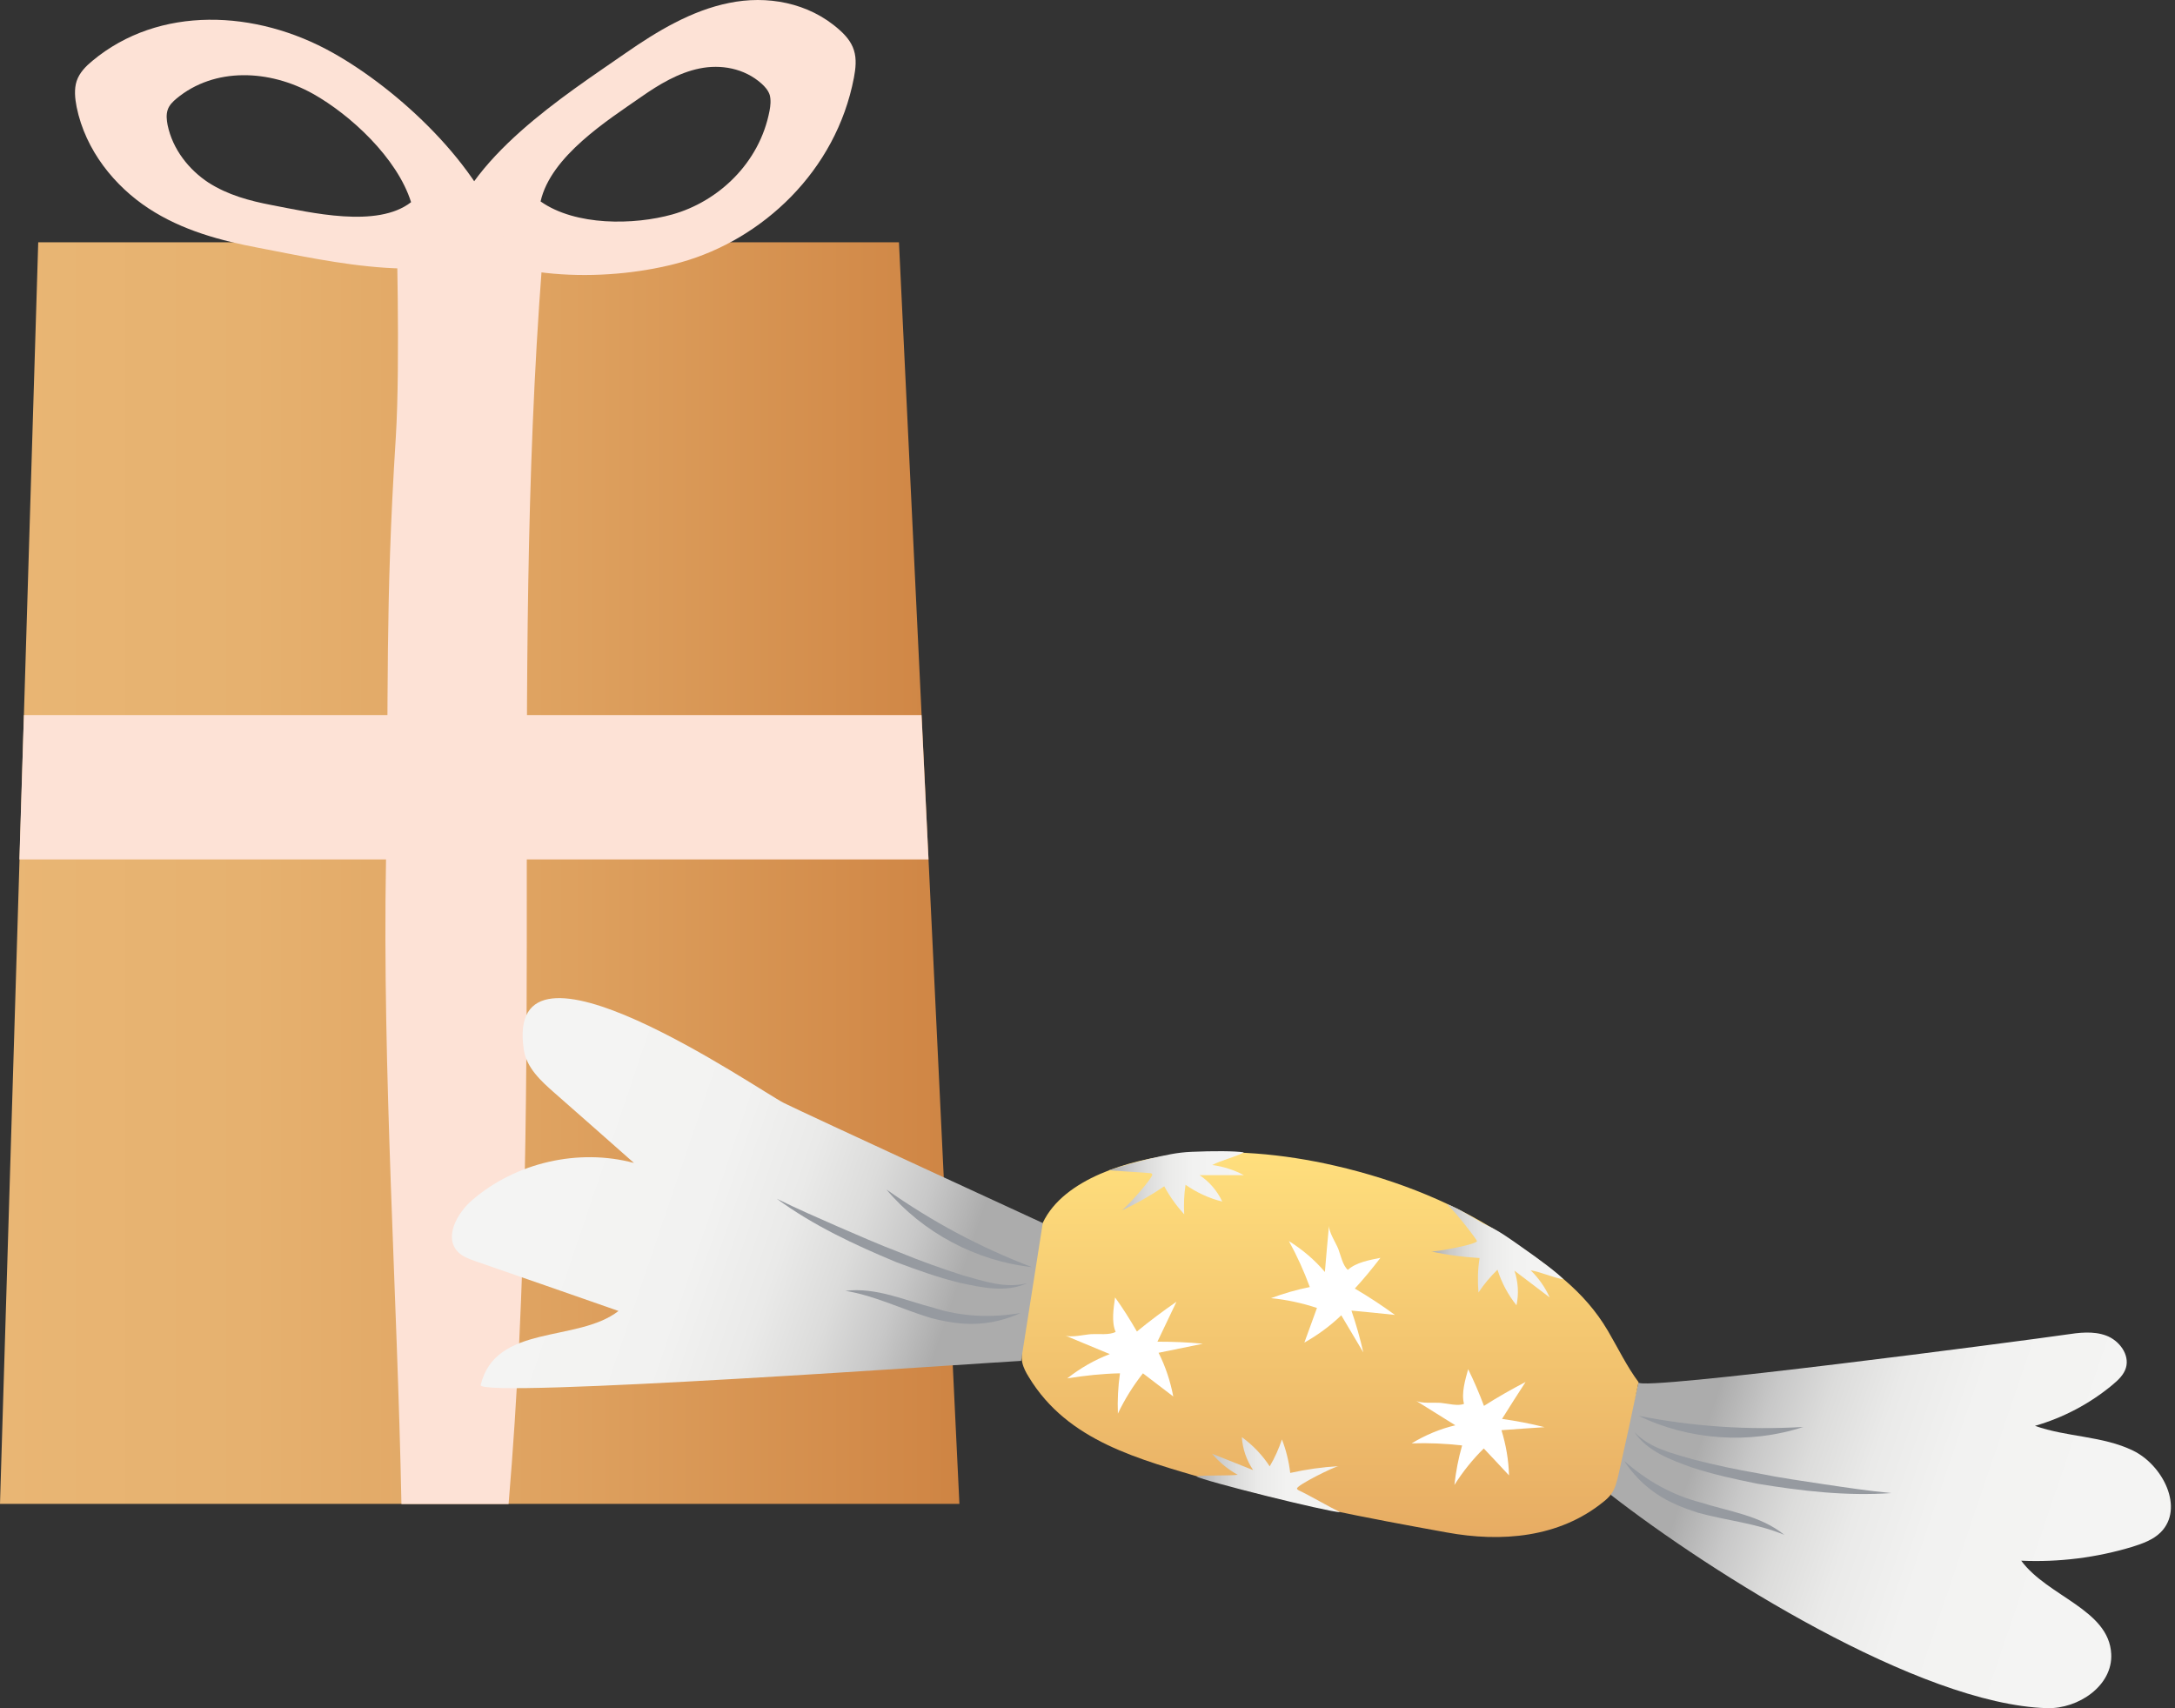
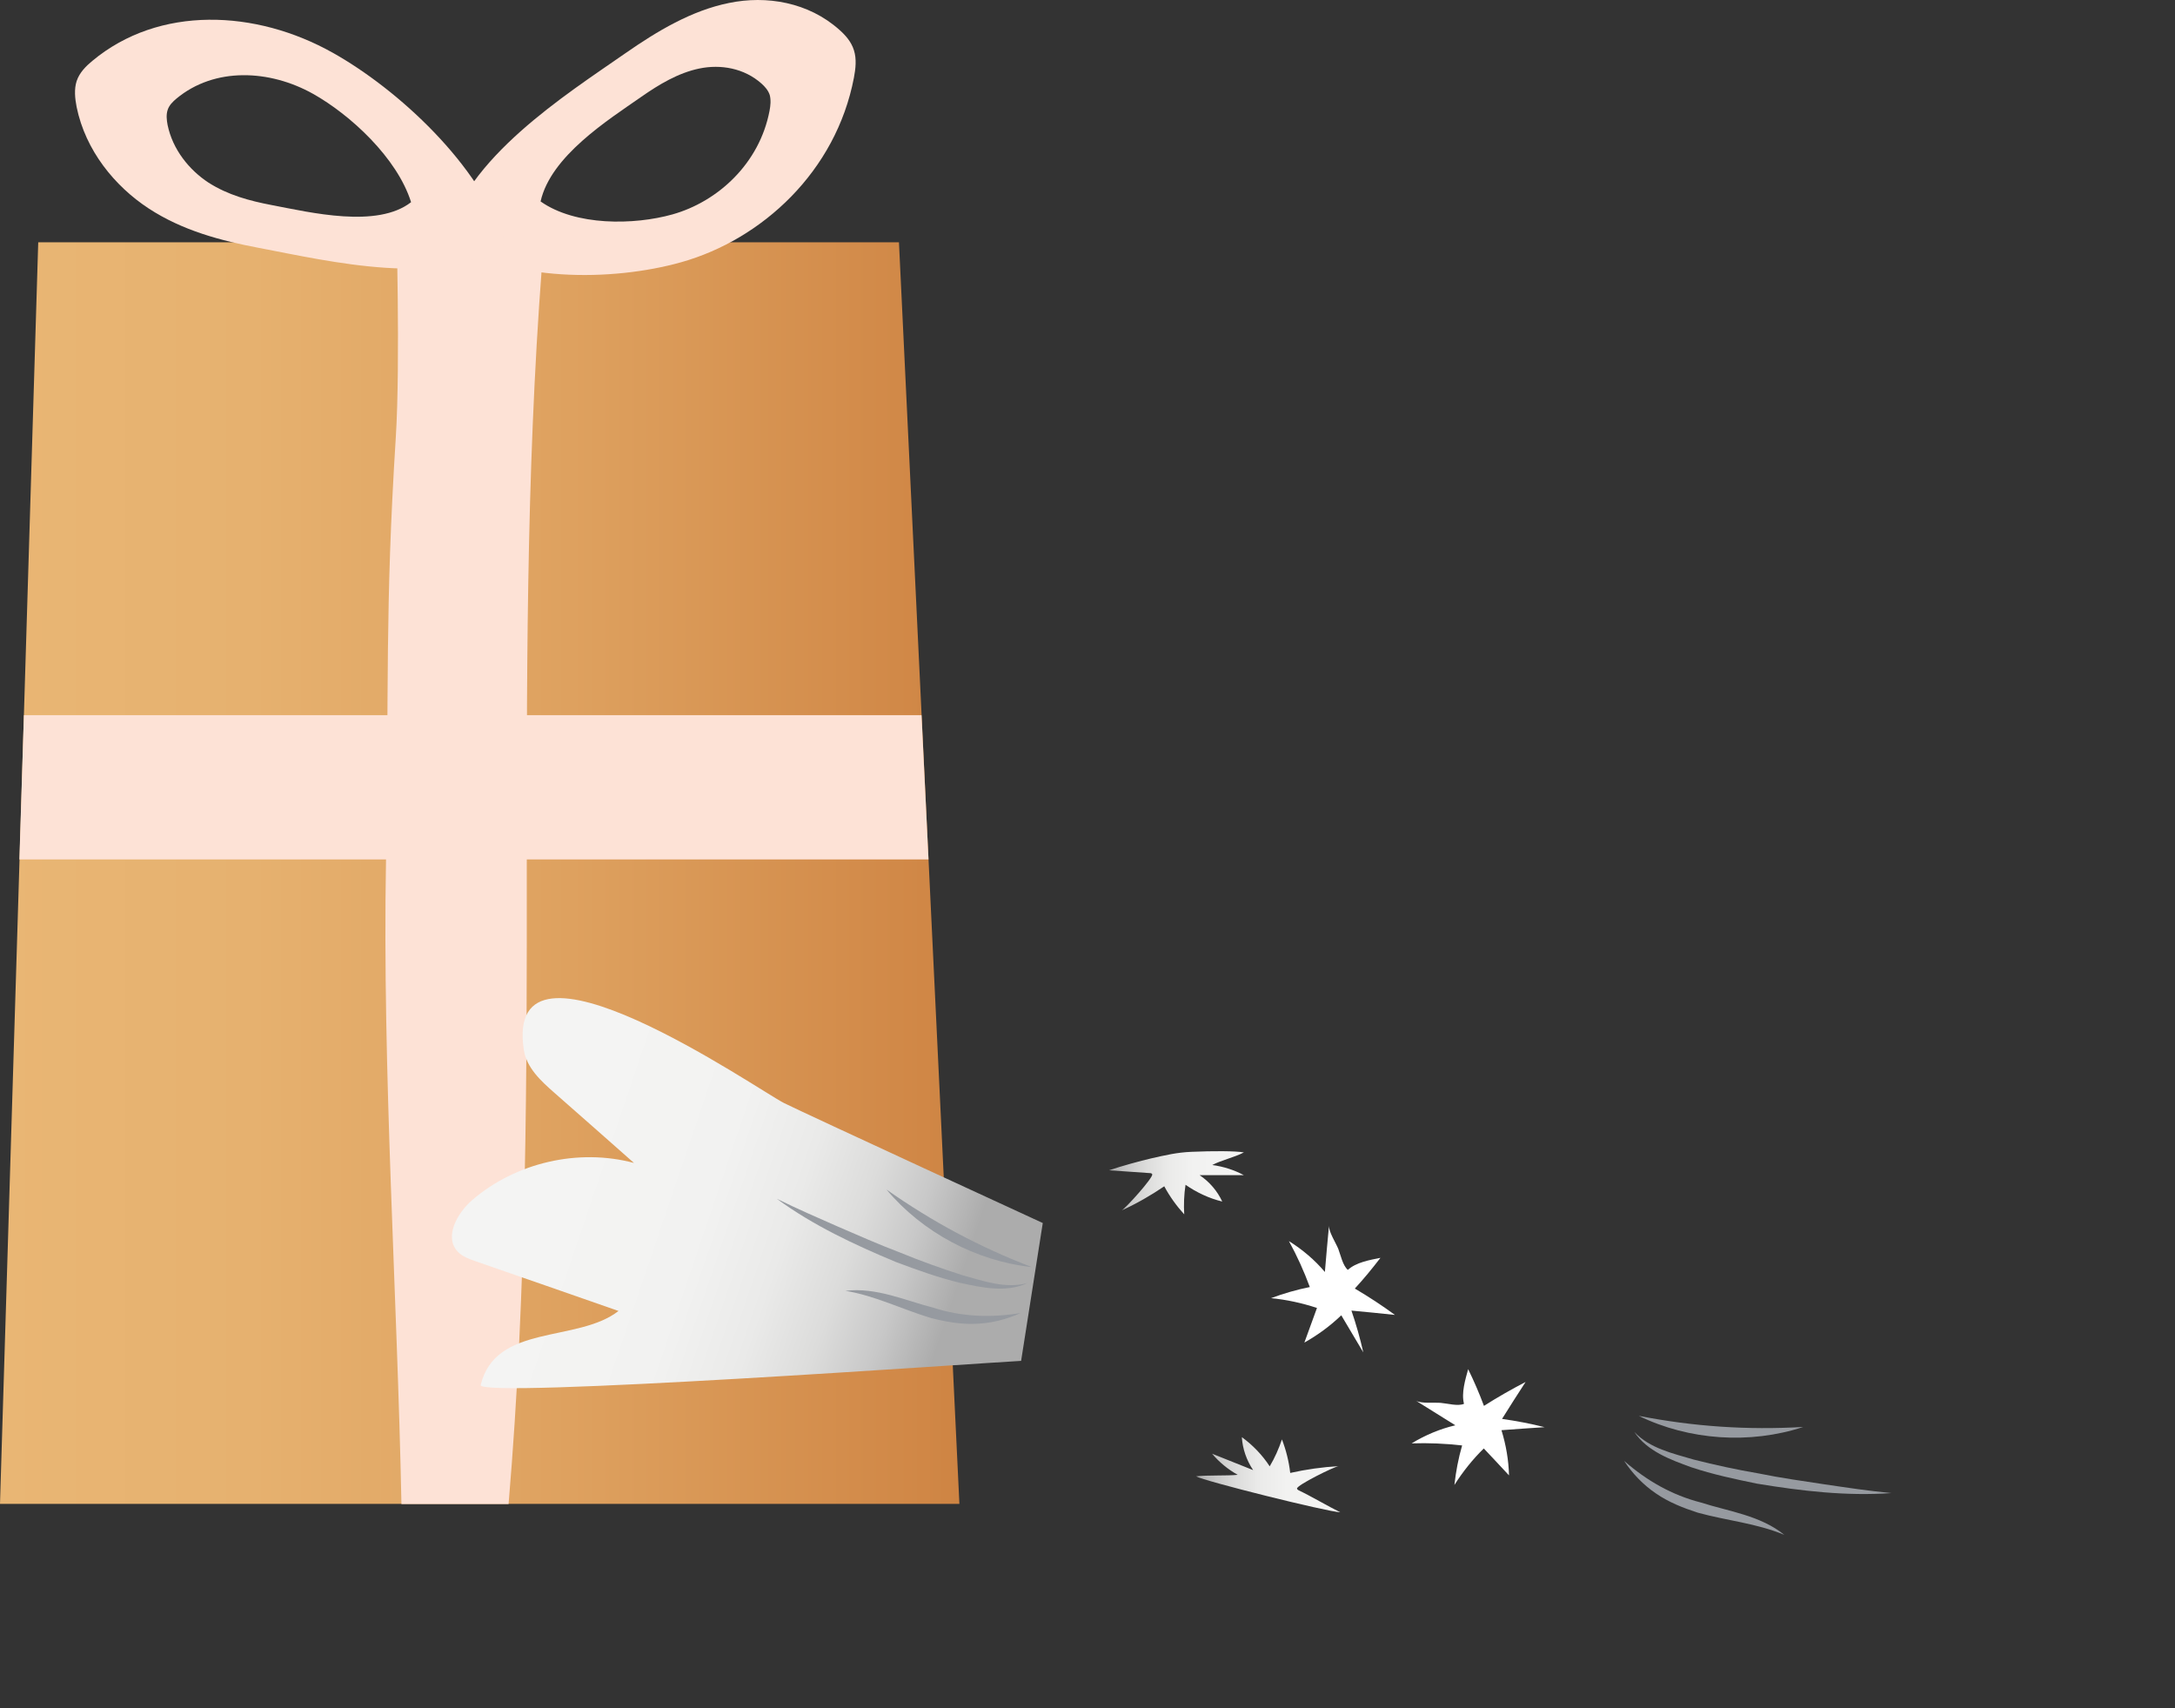
<svg xmlns="http://www.w3.org/2000/svg" width="163" height="128" viewBox="0 0 163 128" fill="none">
  <rect x="0" y="0" width="163" height="128" fill="#333333" stroke="none" />
  <path d="M2.865 18.156L0 112.691H71.9L67.37 18.156H2.865Z" fill="url(#paint0_linear_2124_2660)" />
  <path d="M28.928 64.486C28.645 80.164 29.774 97.028 30.085 112.706H38.114C40.88 80.051 38.072 48.949 40.866 16.858L29.69 16.11C29.69 16.11 30.014 27.216 29.662 32.776C28.843 45.703 29.154 51.63 28.928 64.486Z" fill="#FDE2D6" />
  <path d="M69.585 64.401H1.453L1.792 53.592H69.063L69.585 64.401Z" fill="#FDE2D6" />
  <path d="M63.995 3.763C63.797 3.128 63.36 2.634 62.894 2.225C60.58 0.164 57.447 -0.358 54.639 0.221C51.831 0.785 49.262 2.323 46.849 4.003C42.432 7.079 34.798 11.891 33.457 17.931C38.128 21.191 45.918 21.092 51.04 19.653C57.123 17.945 62.654 12.837 63.995 5.823C64.122 5.146 64.207 4.426 63.995 3.763ZM57.673 8.293C56.925 12.244 53.806 15.109 50.391 16.068C47.512 16.873 43.138 16.943 40.513 15.095C41.275 11.694 45.565 8.998 48.049 7.263C49.403 6.317 50.843 5.456 52.423 5.132C54.004 4.807 55.768 5.103 57.066 6.261C57.32 6.486 57.574 6.769 57.687 7.121C57.786 7.517 57.743 7.912 57.673 8.293Z" fill="#FDE2D6" />
  <path d="M24.95 3.96C19.179 0.714 11.925 0.389 6.915 4.566C6.436 4.962 5.956 5.441 5.744 6.076C5.547 6.683 5.617 7.375 5.744 8.024C6.407 11.27 8.595 13.951 11.135 15.616C13.675 17.281 16.568 18.043 19.419 18.579C24.64 19.567 33.389 21.684 37.863 18.213C36.028 12.37 29.805 6.683 24.95 3.96ZM20.336 15.362C18.713 15.052 17.076 14.614 15.623 13.683C14.183 12.737 12.941 11.213 12.56 9.364C12.49 8.998 12.447 8.602 12.56 8.25C12.673 7.883 12.955 7.615 13.223 7.389C16.074 5.018 20.195 5.202 23.469 7.036C26.235 8.588 29.762 11.82 30.807 15.15C28.267 17.126 23.299 15.927 20.336 15.362Z" fill="#FDE2D6" />
-   <path d="M120.711 112.01C128.162 117.81 143.854 127.716 153.394 127.999C155.765 128.069 158.347 126.305 158.22 123.934C158.051 120.604 153.465 119.644 151.475 116.949C154.283 117.076 157.119 116.723 159.815 115.905C160.577 115.665 161.367 115.383 161.932 114.818C163.71 113.026 162.115 109.794 159.843 108.694C157.571 107.593 154.89 107.692 152.505 106.845C154.622 106.238 156.626 105.18 158.319 103.769C158.742 103.416 159.166 103.021 159.321 102.499C159.617 101.511 158.827 100.452 157.853 100.085C156.88 99.719 155.807 99.86 154.777 100.015C151.785 100.452 122.701 104.277 122.8 103.585C122.8 103.571 120.711 112.01 120.711 112.01Z" fill="url(#paint1_linear_2124_2660)" />
-   <path d="M120.497 99.719C121.259 101.017 121.922 102.4 122.797 103.571C122.317 105.871 121.823 108.172 121.301 110.472C121.174 111.008 121.047 111.573 120.708 112.01C120.553 112.208 120.37 112.377 120.172 112.532C116.842 115.242 112.495 115.58 108.417 114.832C102.419 113.746 96.422 112.617 90.566 110.881C85.372 109.343 80.024 108.016 77.103 103.19C76.891 102.851 76.694 102.485 76.609 102.089C76.524 101.652 76.581 101.186 76.651 100.749C77.004 98.279 77.371 95.81 77.724 93.34C77.808 92.761 77.893 92.169 78.147 91.633C79.728 88.288 84.766 86.891 88.068 86.524C92.076 86.087 96.154 86.454 100.077 87.357C104.734 88.429 109.306 90.236 113.271 92.959C116.136 94.949 118.704 96.671 120.497 99.719Z" fill="url(#paint2_linear_2124_2660)" />
  <path d="M78.148 91.646C78.148 91.646 60.311 83.433 58.759 82.657C56.868 81.712 37.704 68.39 39.256 78.663C39.454 80.004 40.54 81.006 41.556 81.895C43.546 83.645 45.536 85.395 47.511 87.145C43.349 86.03 38.649 87.117 35.389 89.925C34.246 90.913 33.273 92.705 34.303 93.791C34.642 94.158 35.135 94.328 35.601 94.497C39.185 95.739 42.77 96.981 46.354 98.237C43.264 100.636 37.139 99.168 36.025 103.783C35.77 104.827 73.999 102.103 76.525 101.976C76.525 101.962 78.148 91.646 78.148 91.646Z" fill="url(#paint3_linear_2124_2660)" />
  <path d="M122.816 106.097C126.937 106.901 130.945 107.169 135.136 106.929C131.142 108.242 126.584 107.931 122.816 106.097Z" fill="#969AA0" />
  <path d="M133.724 115.015C131.635 114.14 129.434 113.956 127.233 113.35C126.146 112.997 125.059 112.573 124.1 111.91C123.14 111.261 122.336 110.414 121.715 109.469C123.422 110.965 125.313 112.037 127.458 112.587C129.519 113.251 131.918 113.547 133.724 115.015Z" fill="#969AA0" />
  <path d="M141.753 111.882C138.381 112.122 135.008 111.727 131.677 111.177C130.026 110.838 128.361 110.485 126.752 109.949C125.2 109.384 123.436 108.749 122.477 107.296C123.634 108.538 125.355 108.905 126.922 109.37C128.531 109.78 130.168 110.132 131.819 110.415C133.456 110.753 135.121 110.979 136.772 111.233C138.409 111.473 140.074 111.727 141.753 111.882Z" fill="#969AA0" />
  <path d="M77.328 94.949C73.151 94.497 69.129 92.352 66.434 89.135C69.863 91.548 73.419 93.453 77.328 94.949Z" fill="#969AA0" />
  <path d="M63.359 96.727C65.674 96.445 67.861 97.461 69.964 97.997C72.066 98.675 74.254 98.759 76.483 98.392C75.453 98.858 74.324 99.154 73.167 99.197C72.01 99.253 70.853 99.042 69.752 98.759C67.551 98.096 65.589 97.094 63.359 96.727Z" fill="#969AA0" />
  <path d="M58.211 89.826C59.721 90.574 61.259 91.237 62.797 91.915C64.335 92.578 65.859 93.255 67.426 93.848C68.964 94.483 70.545 95.047 72.125 95.556C73.706 95.993 75.357 96.586 76.994 96.148C75.413 96.882 73.593 96.487 71.97 96.134C70.319 95.739 68.724 95.16 67.144 94.568C64.025 93.269 60.949 91.83 58.211 89.826Z" fill="#969AA0" />
  <path d="M84.063 90.7C85.177 90.192 86.236 89.585 87.252 88.894C87.661 89.656 88.169 90.361 88.748 90.996C88.706 90.263 88.734 89.515 88.847 88.781C89.679 89.359 90.611 89.797 91.598 90.037C91.231 89.246 90.639 88.555 89.905 88.061C91.006 88.061 92.121 88.061 93.221 88.061C92.487 87.666 91.683 87.412 90.85 87.299C91.542 86.932 92.53 86.721 93.221 86.354C92.558 86.241 90.907 86.241 89.284 86.311C88.212 86.354 87.323 86.565 86.264 86.805C85.474 86.989 84.063 87.37 83.117 87.694C84.049 87.765 85.22 87.835 86.165 87.906C86.236 87.906 86.321 87.92 86.349 87.991C86.462 88.216 84.331 90.573 84.063 90.7Z" fill="url(#paint4_linear_2124_2660)" />
  <path d="M100.319 109.865C99.106 109.935 97.892 110.105 96.693 110.373C96.594 109.512 96.382 108.665 96.072 107.861C95.832 108.566 95.535 109.244 95.154 109.879C94.604 109.032 93.884 108.284 93.066 107.691C93.122 108.566 93.419 109.427 93.913 110.161C92.882 109.752 91.852 109.342 90.836 108.933C91.373 109.568 92.022 110.105 92.755 110.514C91.979 110.598 90.427 110.528 89.637 110.627C90.215 110.979 99.444 113.28 100.446 113.322C99.6 112.913 98.189 112.08 97.342 111.685C97.285 111.657 97.215 111.615 97.201 111.544C97.172 111.29 100.037 109.879 100.319 109.865Z" fill="url(#paint5_linear_2124_2660)" />
-   <path d="M107.258 93.776C108.457 94.045 109.671 94.2 110.885 94.27C110.743 95.117 110.729 95.992 110.8 96.853C111.209 96.232 111.689 95.667 112.225 95.145C112.536 96.119 113.015 97.022 113.65 97.812C113.834 96.952 113.777 96.048 113.495 95.216C114.37 95.879 115.259 96.556 116.134 97.22C115.795 96.458 115.302 95.766 114.709 95.188C115.485 95.315 116.388 95.738 117.164 95.865C116.699 95.371 115.386 94.383 114.046 93.452C113.157 92.831 112.409 92.266 111.421 91.815C110.687 91.476 109.389 90.545 108.429 90.234C109.135 90.855 110.701 92.93 110.687 93C110.659 93.254 107.526 93.833 107.258 93.776Z" fill="url(#paint6_linear_2124_2660)" />
-   <path d="M83.566 97.221C84.159 98.039 84.695 98.9 85.203 99.775C86.163 98.985 87.151 98.251 88.167 97.545C87.687 98.547 87.221 99.535 86.741 100.537C87.87 100.537 89.013 100.579 90.142 100.692C89.042 100.918 87.927 101.144 86.826 101.37C87.348 102.4 87.715 103.515 87.927 104.643C87.165 104.065 86.417 103.486 85.655 102.908C84.921 103.839 84.286 104.855 83.778 105.928C83.736 104.926 83.792 103.91 83.933 102.908C82.607 102.936 81.294 103.077 79.982 103.289C80.941 102.527 82.028 101.906 83.171 101.468C82.056 101.003 80.927 100.537 79.812 100.071C80.25 100.255 81.308 100.001 81.788 99.972C82.324 99.944 83.157 100.057 83.609 99.803C83.284 99.069 83.453 98.025 83.566 97.221Z" fill="white" />
  <path d="M103.453 94.256C102.846 95.047 102.211 95.823 101.534 96.557C102.564 97.163 103.58 97.827 104.539 98.532C103.453 98.419 102.366 98.306 101.28 98.208C101.632 99.238 101.929 100.282 102.169 101.34C101.618 100.409 101.068 99.492 100.518 98.56C99.699 99.351 98.754 100.042 97.752 100.607C98.062 99.746 98.387 98.871 98.697 98.01C97.582 97.643 96.425 97.389 95.254 97.276C96.199 96.923 97.173 96.641 98.161 96.444C97.724 95.258 97.201 94.101 96.594 93C97.611 93.635 98.528 94.412 99.29 95.315C99.389 94.158 99.487 92.986 99.6 91.829C99.558 92.281 100.122 93.156 100.292 93.579C100.475 94.059 100.63 94.835 101.012 95.159C101.618 94.595 102.663 94.412 103.453 94.256Z" fill="white" />
  <path d="M110.027 102.598C110.464 103.487 110.859 104.404 111.212 105.349C112.228 104.7 113.272 104.108 114.331 103.557C113.738 104.475 113.145 105.392 112.567 106.323C113.639 106.478 114.698 106.676 115.756 106.944C114.683 107.015 113.611 107.085 112.524 107.17C112.863 108.271 113.061 109.414 113.089 110.557C112.454 109.879 111.833 109.202 111.198 108.539C110.365 109.357 109.631 110.274 108.996 111.276C109.109 110.274 109.293 109.287 109.575 108.313C108.319 108.172 107.063 108.115 105.793 108.158C106.809 107.537 107.924 107.071 109.067 106.803C108.079 106.182 107.091 105.575 106.103 104.954C106.484 105.194 107.515 105.081 107.98 105.124C108.488 105.166 109.264 105.392 109.716 105.194C109.504 104.39 109.815 103.374 110.027 102.598Z" fill="white" />
  <defs>
    <linearGradient id="paint0_linear_2124_2660" x1="-0.002" y1="65.425" x2="71.906" y2="65.425" gradientUnits="userSpaceOnUse">
      <stop stop-color="#E9B674" />
      <stop offset="0.262" stop-color="#E6B16F" />
      <stop offset="0.595" stop-color="#DEA15F" />
      <stop offset="0.963" stop-color="#D08746" />
      <stop offset="1" stop-color="#CE8443" />
    </linearGradient>
    <linearGradient id="paint1_linear_2124_2660" x1="128.489" y1="104.956" x2="156.448" y2="114.452" gradientUnits="userSpaceOnUse">
      <stop stop-color="#ACACAC" />
      <stop offset="0.014" stop-color="#AFAFAF" />
      <stop offset="0.137" stop-color="#C8C8C8" />
      <stop offset="0.274" stop-color="#DCDCDB" />
      <stop offset="0.431" stop-color="#EAEAE9" />
      <stop offset="0.628" stop-color="#F2F2F1" />
      <stop offset="0.983" stop-color="#F4F4F3" />
    </linearGradient>
    <linearGradient id="paint2_linear_2124_2660" x1="99.679" y1="115.182" x2="99.679" y2="86.352" gradientUnits="userSpaceOnUse">
      <stop stop-color="#E7AC63" />
      <stop offset="1" stop-color="#FFDF7D" />
    </linearGradient>
    <linearGradient id="paint3_linear_2124_2660" x1="70.583" y1="99.95" x2="40.865" y2="89.856" gradientUnits="userSpaceOnUse">
      <stop stop-color="#ACACAC" />
      <stop offset="0.014" stop-color="#AFAFAF" />
      <stop offset="0.137" stop-color="#C8C8C8" />
      <stop offset="0.274" stop-color="#DCDCDB" />
      <stop offset="0.431" stop-color="#EAEAE9" />
      <stop offset="0.628" stop-color="#F2F2F1" />
      <stop offset="0.983" stop-color="#F4F4F3" />
    </linearGradient>
    <linearGradient id="paint4_linear_2124_2660" x1="83.12" y1="88.629" x2="93.227" y2="88.629" gradientUnits="userSpaceOnUse">
      <stop stop-color="#ACACAC" />
      <stop offset="0.014" stop-color="#AFAFAF" />
      <stop offset="0.137" stop-color="#C8C8C8" />
      <stop offset="0.274" stop-color="#DCDCDB" />
      <stop offset="0.431" stop-color="#EAEAE9" />
      <stop offset="0.628" stop-color="#F2F2F1" />
      <stop offset="0.983" stop-color="#F4F4F3" />
    </linearGradient>
    <linearGradient id="paint5_linear_2124_2660" x1="89.639" y1="110.51" x2="100.448" y2="110.51" gradientUnits="userSpaceOnUse">
      <stop stop-color="#ACACAC" />
      <stop offset="0.014" stop-color="#AFAFAF" />
      <stop offset="0.137" stop-color="#C8C8C8" />
      <stop offset="0.274" stop-color="#DCDCDB" />
      <stop offset="0.431" stop-color="#EAEAE9" />
      <stop offset="0.628" stop-color="#F2F2F1" />
      <stop offset="0.983" stop-color="#F4F4F3" />
    </linearGradient>
    <linearGradient id="paint6_linear_2124_2660" x1="107.251" y1="94.017" x2="117.175" y2="94.017" gradientUnits="userSpaceOnUse">
      <stop stop-color="#ACACAC" />
      <stop offset="0.014" stop-color="#AFAFAF" />
      <stop offset="0.137" stop-color="#C8C8C8" />
      <stop offset="0.274" stop-color="#DCDCDB" />
      <stop offset="0.431" stop-color="#EAEAE9" />
      <stop offset="0.628" stop-color="#F2F2F1" />
      <stop offset="0.983" stop-color="#F4F4F3" />
    </linearGradient>
  </defs>
</svg>